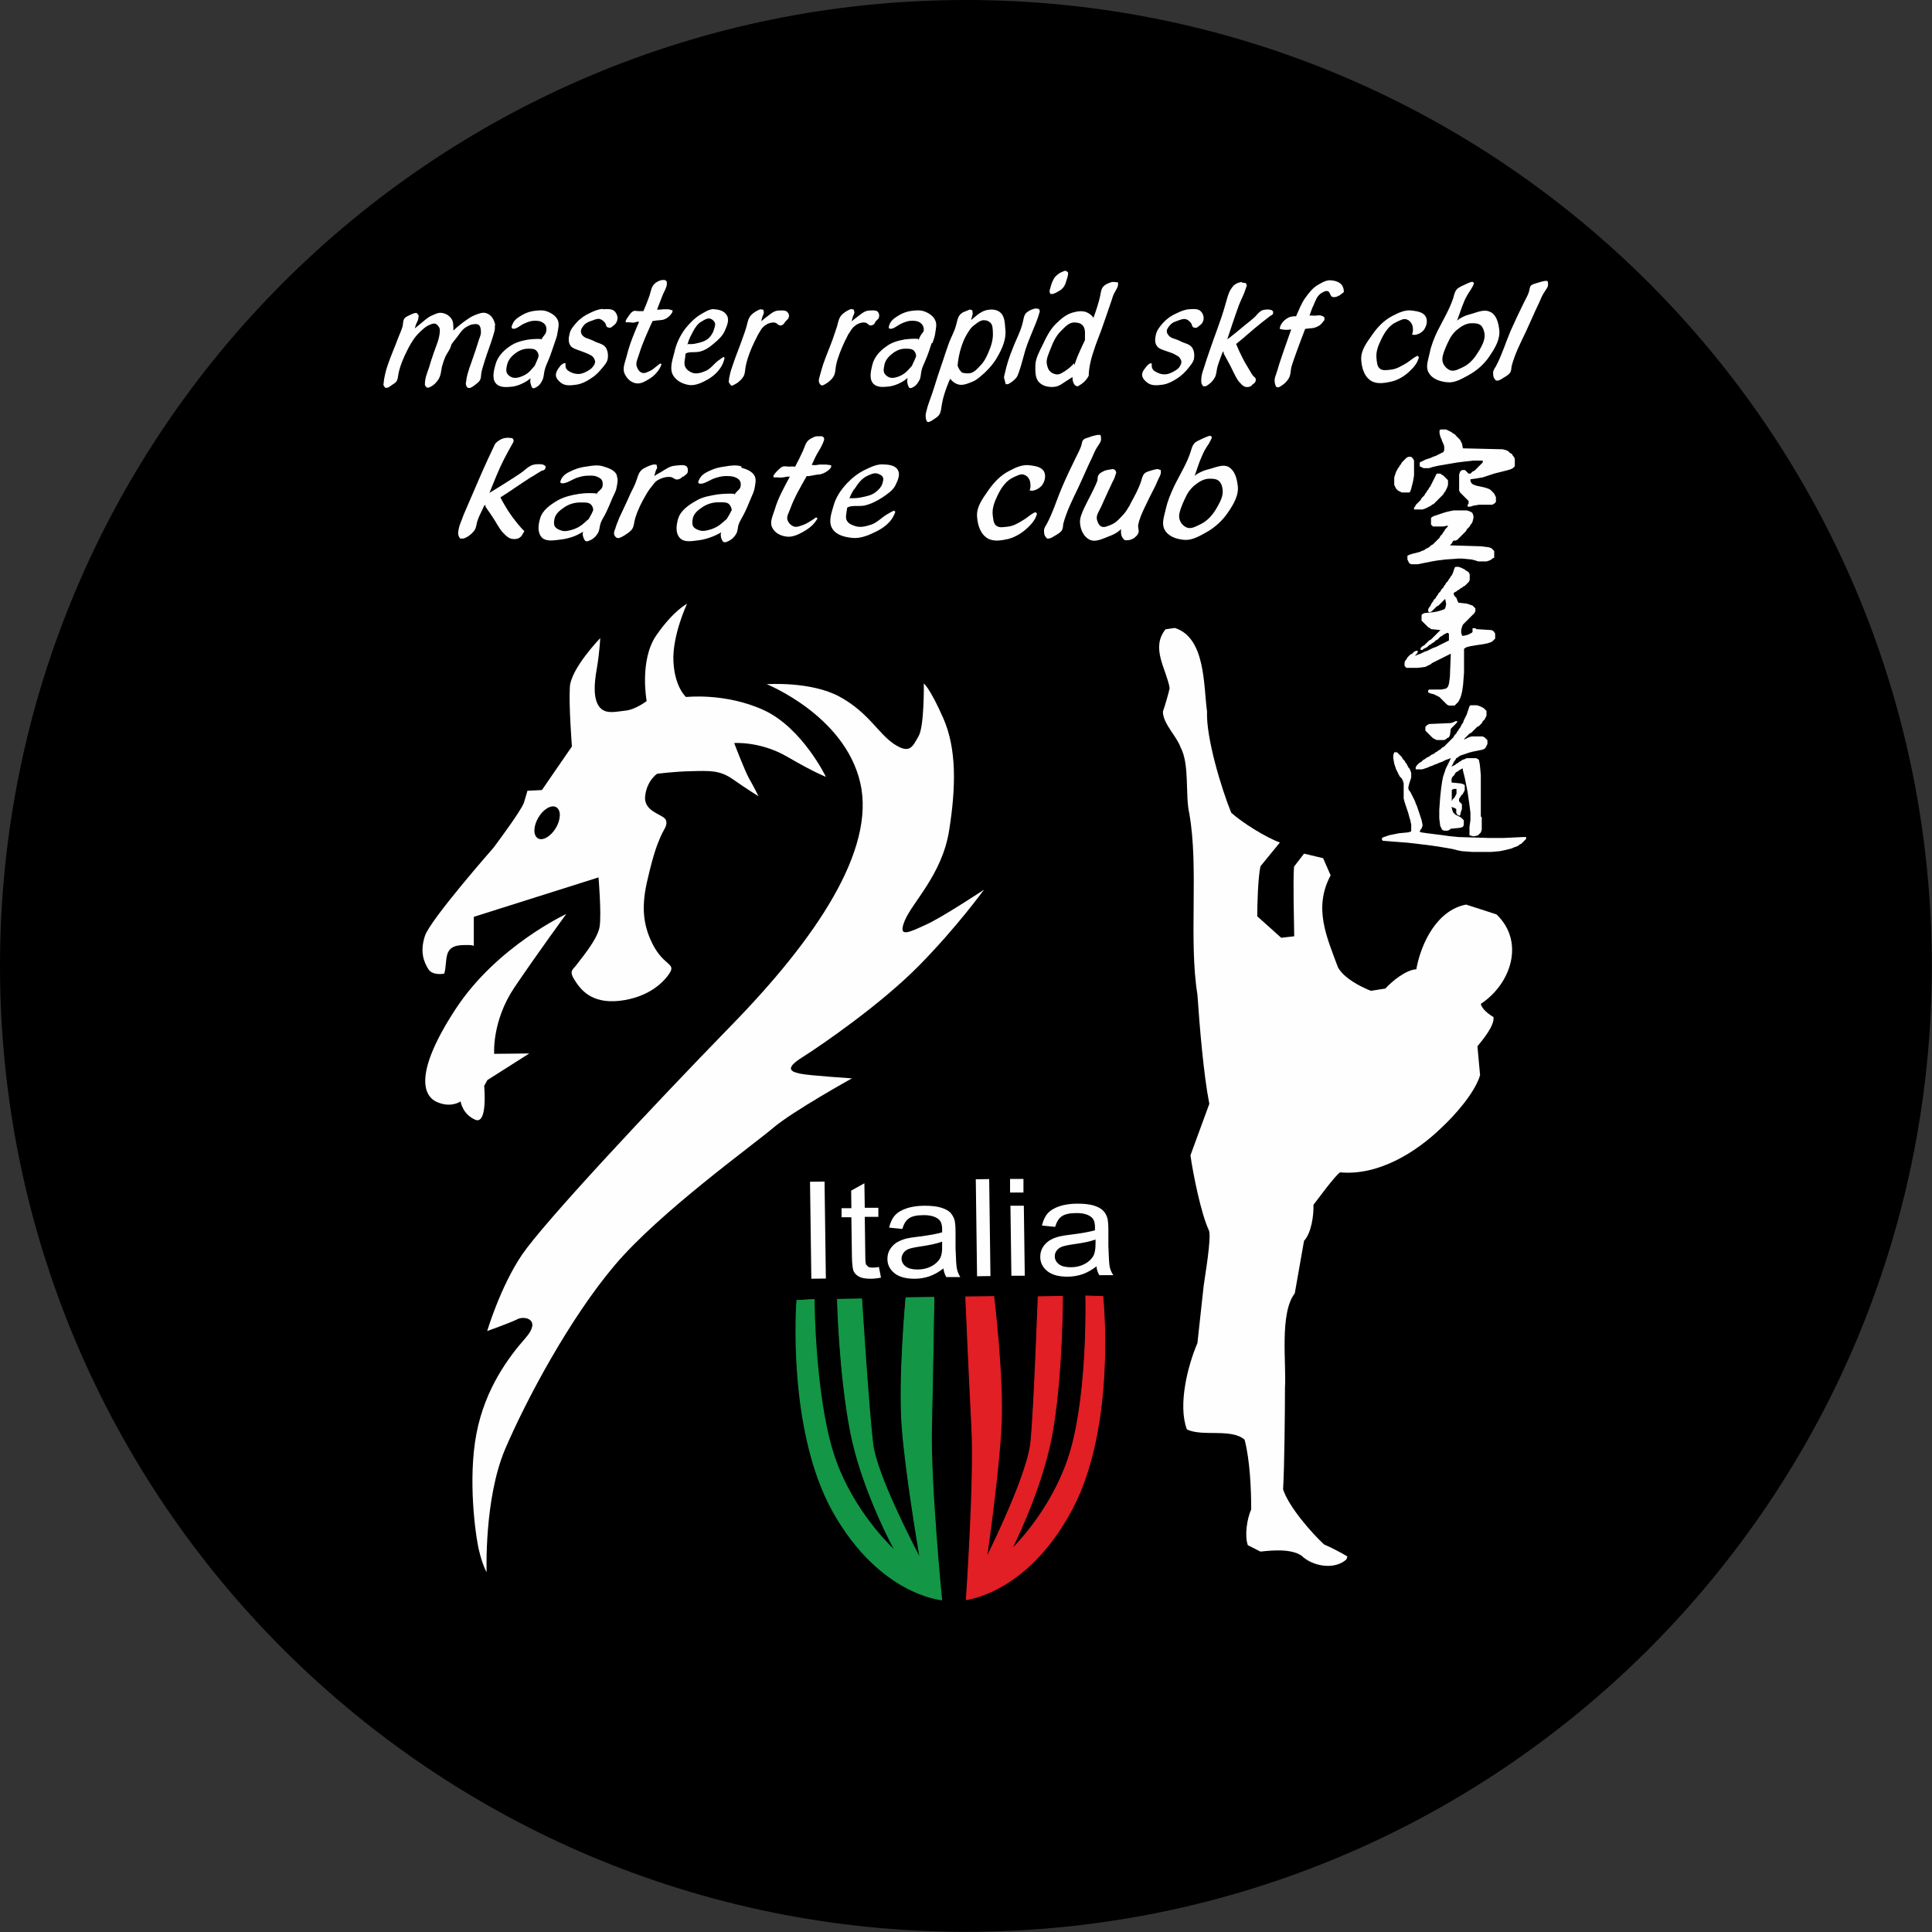
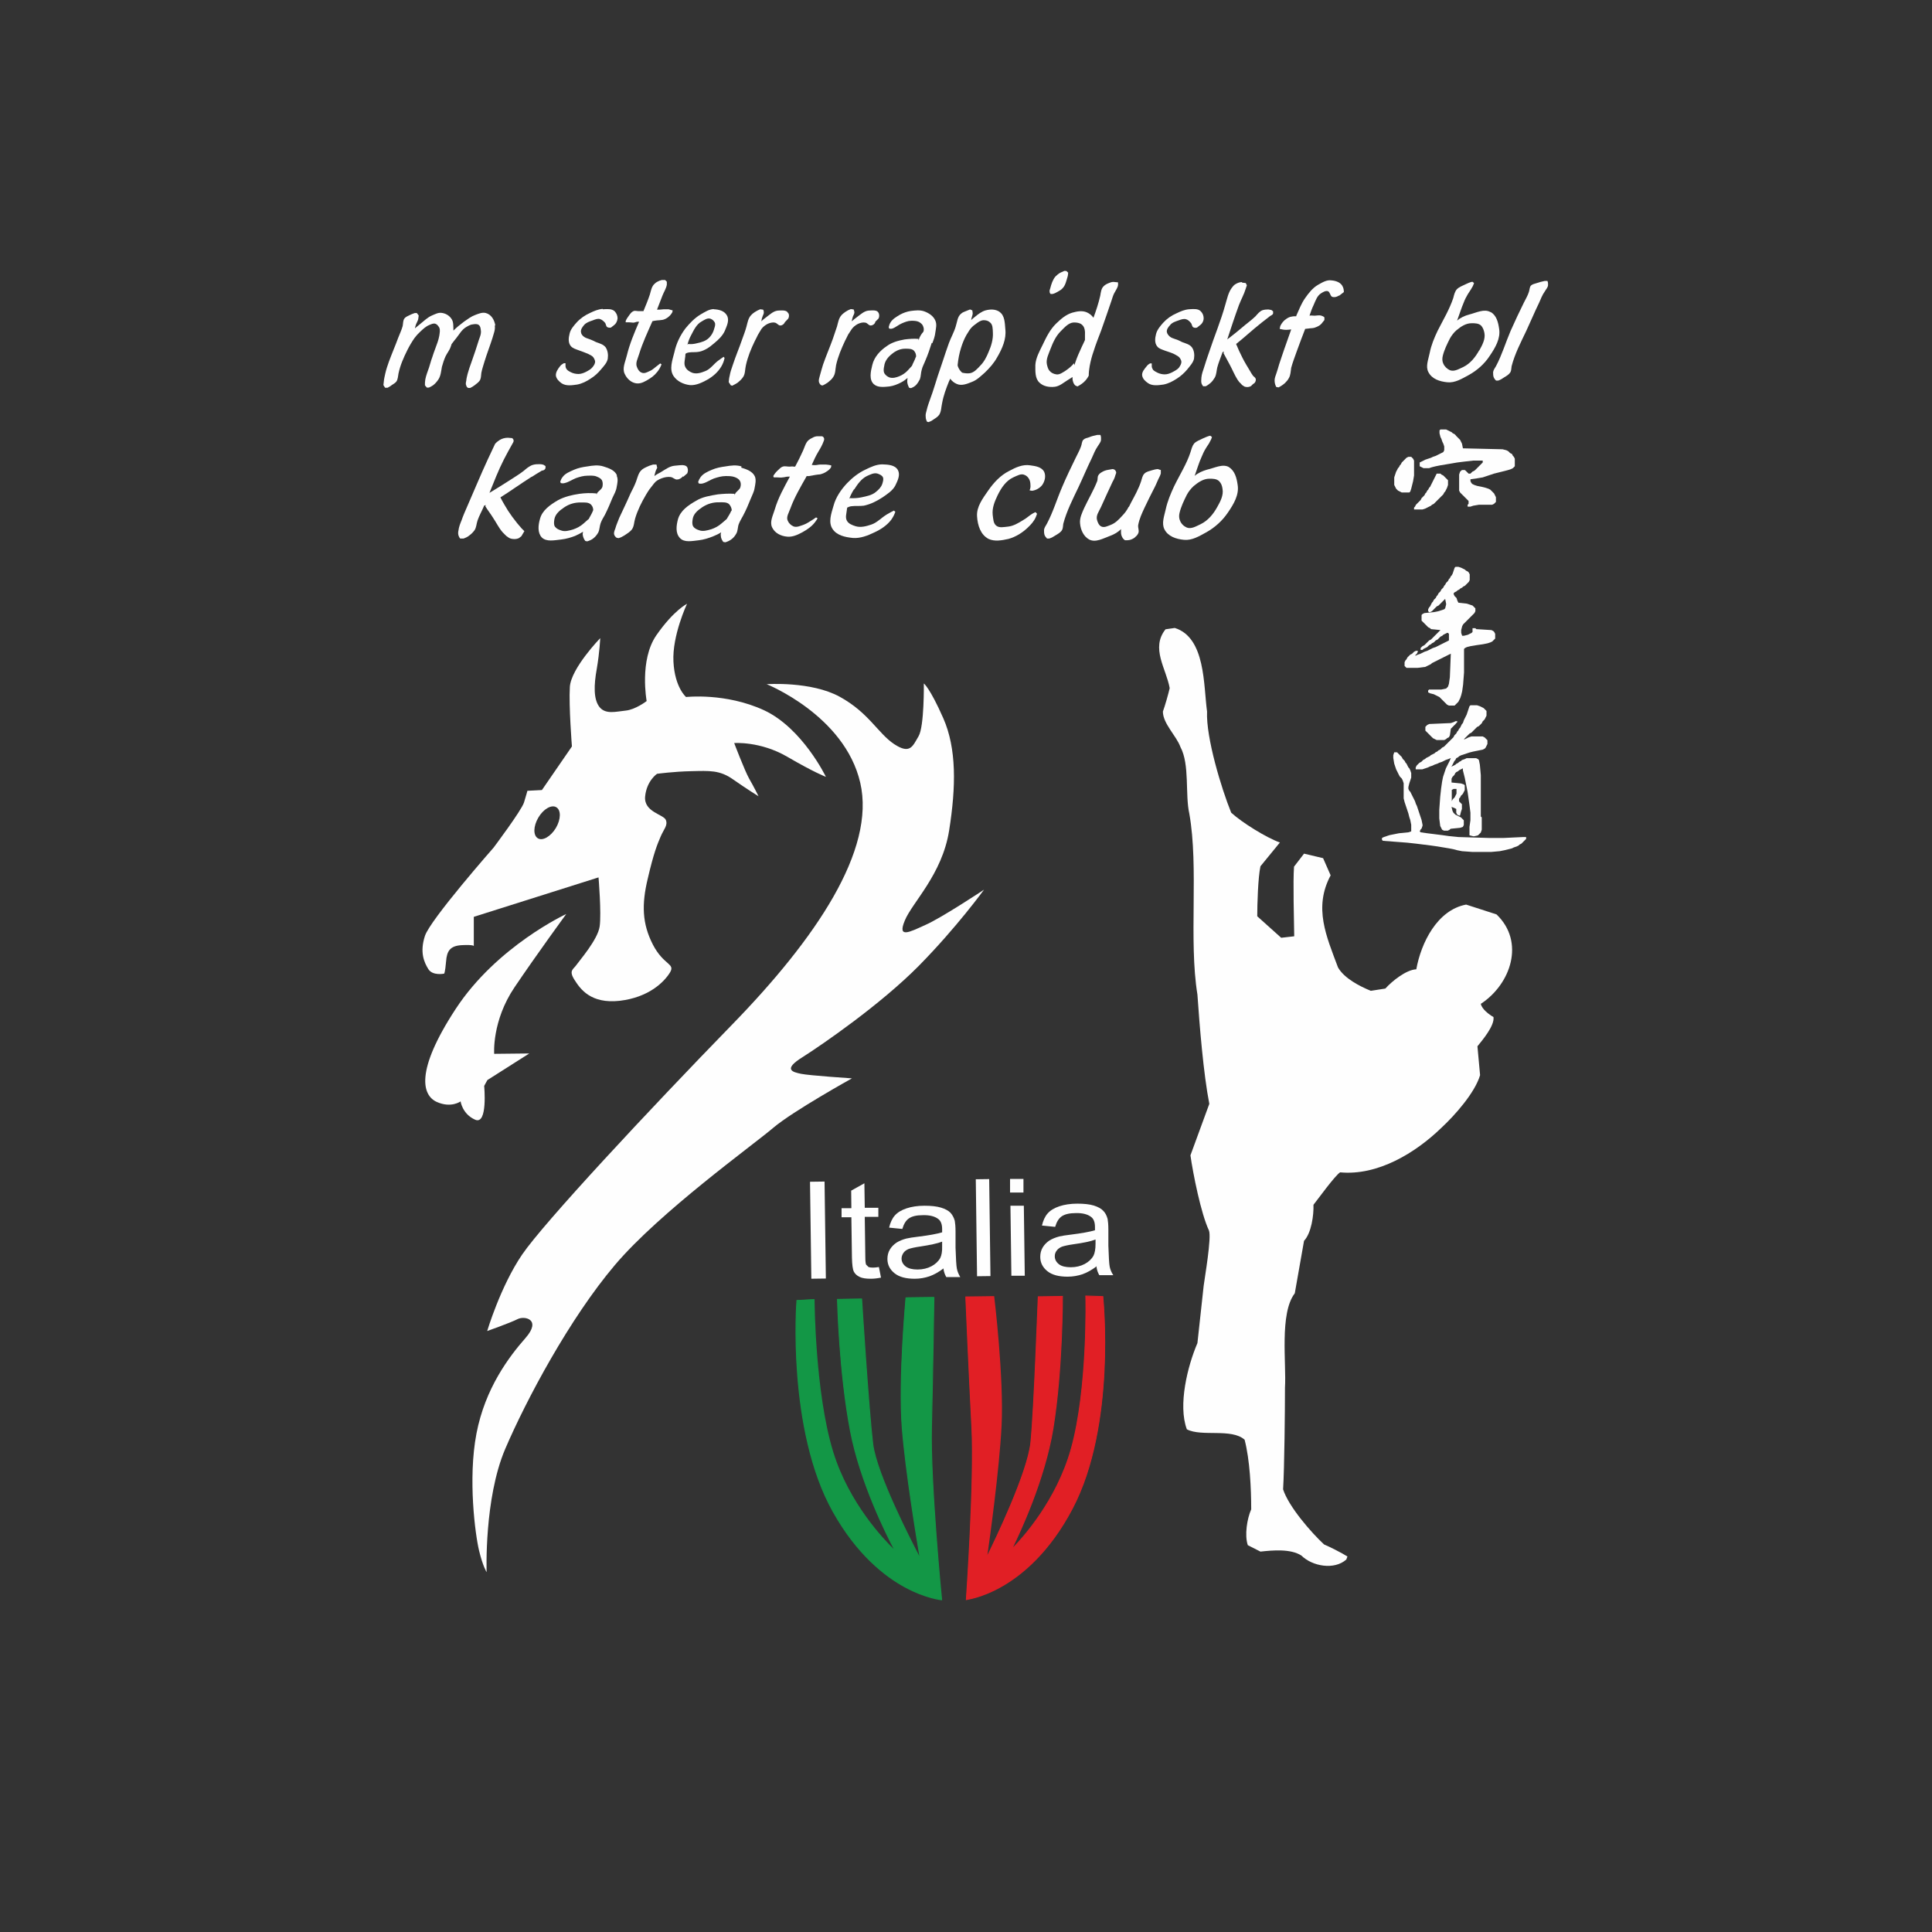
<svg xmlns="http://www.w3.org/2000/svg" id="Livello_1" data-name="Livello 1" viewBox="0 0 102.39 102.39">
  <rect x="0" y="0" width="102.39" height="102.39" fill="#333333" stroke="none" />
  <defs>
    <style> .cls-1, .cls-2, .cls-3, .cls-4 { fill-rule: evenodd; } .cls-1, .cls-5 { fill: #fefefe; } .cls-6, .cls-4 { fill: #e11f25; } .cls-7, .cls-3 { fill: #139746; } </style>
  </defs>
-   <path class="cls-2" d="M51.19,0c28.27,0,51.19,22.92,51.19,51.19s-22.92,51.19-51.19,51.19S0,79.47,0,51.19,22.92,0,51.19,0" />
  <path class="cls-1" d="M67.9,49.7l-1.27-1.14c0-.62.04-2.05.17-2.65l1.03-1.26c-.73-.26-2.01-1.06-2.58-1.58-.52-1.28-1.34-3.98-1.28-5.36-.19-1.37-.07-3.92-1.71-4.43l-.49.07c-.8,1,.04,2.09.22,3.12-.07.31-.25.94-.36,1.24,0,.64.72,1.29.93,1.88.5.93.24,2.51.47,3.53.51,2.86-.04,6.69.43,9.59.11,1.62.32,4.21.63,5.79,0,0-1,2.73-1,2.73.14.99.56,3.09.98,3.98.15.36-.23,2.53-.28,2.94l-.33,3.03c-.52,1.21-1.04,3.29-.56,4.57.79.41,2.36-.07,3.06.55.28,1.07.35,2.59.35,3.69-.22.5-.36,1.37-.18,1.9l.67.34c.64-.07,1.6-.16,2.17.21.58.57,1.74.78,2.38.21l.06-.16c-.28-.18-.93-.51-1.24-.64-.68-.63-1.88-2.01-2.17-2.92.07-1.14.1-4.21.1-5.39.08-1.26-.3-3.94.52-5l.49-2.78c.39-.41.52-1.37.5-1.91.24-.3,1.11-1.51,1.41-1.72,2,.19,4-1.03,5.38-2.37.69-.64,1.77-1.85,2.04-2.78l-.14-1.53c.26-.32.92-1.1.85-1.55-.23-.13-.62-.42-.67-.7,1.6-1.05,2.35-3.29.83-4.74l-1.61-.52c-1.54.29-2.39,2.04-2.64,3.43-.54.02-1.3.64-1.64,1.02l-.77.12c-.59-.24-1.41-.66-1.74-1.24-.61-1.64-1.31-3.16-.39-4.88l-.4-.91-1.01-.24-.53.69c-.06.78,0,2.88.01,3.69l-.7.08Z" />
  <path class="cls-1" d="M40.61,36.25s4.15,1.65,4.98,5.23c.83,3.58-2.37,8.28-6.78,12.81-4.41,4.53-9.99,10.51-11.14,12.2-1.15,1.69-1.85,4.05-1.85,4.05,0,0,1.24-.44,1.61-.63.37-.19,1.29.01.42,1-.87.99-2.14,2.66-2.6,5.07-.46,2.41-.06,5.37.14,6.2.2.83.4,1.14.4,1.14,0,0-.14-3.88.98-6.52,1.13-2.64,3.43-6.94,5.82-9.76,2.39-2.82,7.34-6.37,8.39-7.27,1.05-.89,4.17-2.62,4.17-2.62,0,0-2.26-.15-2.69-.24-.44-.09-1-.22.08-.89,1.07-.68,4.13-2.79,6.15-4.83,2.02-2.05,3.46-4.04,3.46-4.04,0,0-2.26,1.5-3.11,1.87-.84.38-1.49.73-1.09-.23.39-.96,1.98-2.44,2.35-4.77.37-2.33.4-4.35-.31-5.96-.71-1.61-1.03-1.84-1.03-1.84,0,0,.03,2.28-.28,2.8-.31.52-.44.98-1.3.41-.86-.58-1.34-1.66-2.87-2.5-1.52-.84-3.89-.67-3.89-.67" />
  <path class="cls-1" d="M29.48,42.78c.26.15.25.64-.02,1.1-.27.45-.7.7-.95.55-.26-.15-.25-.64.02-1.1.27-.46.7-.7.95-.55M34.27,37.15s-.4-2.17.52-3.49c.92-1.32,1.62-1.66,1.62-1.66,0,0-.79,1.68-.72,3.06.07,1.38.67,1.88.67,1.88,0,0,2.09-.24,4.13.7,2.04.95,3.28,3.53,3.28,3.53,0,0-.6-.22-2.04-1.06-1.44-.84-2.82-.73-2.82-.73,0,0,.55,1.45.79,1.88.25.43.5.94.5.94,0,0-.6-.37-1.33-.88-.72-.52-1.28-.47-2.23-.45-.95.02-1.82.14-1.82.14,0,0-.55.37-.63,1.2-.08.83.99.95,1.1,1.25.11.29-.11.48-.28.88-.17.4-.36.84-.68,2.22-.33,1.37-.3,2.39.27,3.5.58,1.12,1.21.99.9,1.49-.31.5-1.12,1.31-2.66,1.49-1.54.17-2.09-.63-2.4-1.12-.31-.49-.05-.55.1-.77.15-.22,1.14-1.35,1.24-2.05.1-.7-.06-2.6-.06-2.6l-6.61,2.09v1.55s.01-.08-.62-.05c-.63.03-.81.3-.85.87-.05.58-.1.64-.1.64,0,0-.61.13-.84-.24-.23-.37-.46-.9-.18-1.76.28-.86,3.64-4.68,3.64-4.68,0,0,1.48-1.97,1.61-2.39.13-.42.18-.62.18-.62l.77-.04,1.59-2.31s-.17-2.16-.11-3.15c.06-.99,1.61-2.59,1.61-2.59,0,0-.03.73-.18,1.61-.16.88-.18,1.63.14,2.04.33.41.88.24,1.39.19.51-.05,1.09-.49,1.09-.49Z" />
  <path class="cls-1" d="M30.01,48.44s-3.68,1.7-5.86,5.03c-2.18,3.33-1.76,4.59-1,4.93.76.34,1.26-.03,1.26-.03,0,0,.09.67.77.97.68.3.48-1.79.48-1.79l.17-.31,2.22-1.41-1.86.02s-.13-1.74,1.08-3.53c1.21-1.79,2.74-3.88,2.74-3.88" />
  <path class="cls-3" d="M42.24,68.92s-.55,6.78,1.92,11.19c2.47,4.41,5.74,4.66,5.74,4.66,0,0-.61-6.24-.54-9.14.07-2.9.13-6.89.13-6.89l-1.48.02s-.4,4.24-.2,6.87c.21,2.63.96,6.97.96,6.97,0,0-2.29-4.25-2.52-6.08-.23-1.83-.59-7.69-.59-7.69l-1.28.02s.08,3.83.69,6.98c.61,3.15,2.38,6.37,2.38,6.37,0,0-2.34-2.08-3.33-5.26-.98-3.19-.99-8.08-.99-8.08l-.9.05Z" />
  <path class="cls-7" d="M49.93,84.81h-.03s-.84-.08-1.96-.69c-1.03-.56-2.53-1.71-3.81-4-2.44-4.36-1.93-11.14-1.92-11.2v-.02s.96-.05.96-.05v.03s.02,4.93.99,8.07c.84,2.73,2.71,4.66,3.2,5.14-.35-.66-1.78-3.48-2.31-6.23-.6-3.12-.69-6.95-.69-6.99v-.03l1.33-.02v.03c0,.06.37,5.88.59,7.69.21,1.61,2.04,5.15,2.44,5.92-.14-.82-.75-4.49-.93-6.8-.2-2.6.2-6.83.2-6.88v-.02s1.53-.02,1.53-.02v.03s-.06,4.02-.13,6.89c-.07,2.86.53,9.07.54,9.13v.03ZM42.26,68.95c-.03.44-.44,6.93,1.92,11.15,2.3,4.11,5.35,4.6,5.69,4.65-.05-.5-.6-6.35-.53-9.11.07-2.74.13-6.5.13-6.86l-1.43.02c-.03.35-.39,4.34-.2,6.84.2,2.6.95,6.92.96,6.96l.03.16-.08-.15s-2.29-4.27-2.52-6.08c-.22-1.74-.57-7.24-.59-7.66l-1.23.02c0,.35.12,3.97.69,6.95.6,3.11,2.36,6.33,2.38,6.36l.07.14-.12-.1s-2.36-2.12-3.33-5.27c-.93-3.03-.99-7.65-.99-8.06l-.85.05Z" />
  <path class="cls-4" d="M58.45,68.71s.73,6.76-1.62,11.24c-2.35,4.47-5.62,4.82-5.62,4.82,0,0,.44-6.25.29-9.15-.15-2.9-.32-6.88-.32-6.88l1.48-.02s.52,4.23.38,6.86c-.13,2.64-.77,6.99-.77,6.99,0,0,2.17-4.31,2.36-6.14.18-1.83.39-7.7.39-7.7l1.28-.02s.02,3.83-.5,7c-.52,3.17-2.21,6.43-2.21,6.43,0,0,2.28-2.14,3.18-5.35.9-3.21.77-8.1.77-8.1l.9.03Z" />
  <path class="cls-6" d="M51.19,84.79v-.03c0-.06.44-6.28.29-9.14-.15-2.86-.32-6.84-.32-6.88v-.03s1.53-.02,1.53-.02v.02s.52,4.26.39,6.87c-.12,2.32-.63,6-.75,6.83.38-.78,2.12-4.37,2.28-5.98.18-1.81.38-7.64.39-7.7v-.03s1.33-.02,1.33-.02v.03s.01,3.87-.5,7c-.45,2.76-1.81,5.61-2.14,6.29.48-.49,2.29-2.47,3.06-5.22.89-3.17.78-8.05.77-8.09v-.03s.95.03.95.03v.02c0,.07.71,6.82-1.62,11.25-1.22,2.32-2.68,3.51-3.7,4.1-1.1.64-1.93.73-1.94.74h-.03ZM51.22,68.76c.02.36.17,4.12.32,6.85.14,2.75-.25,8.62-.29,9.12.34-.05,3.37-.63,5.56-4.8,2.25-4.28,1.66-10.75,1.62-11.2l-.85-.02c0,.41.08,5.03-.78,8.08-.89,3.18-3.17,5.34-3.19,5.36l-.11.11.07-.14s1.69-3.29,2.21-6.42c.49-2.99.5-6.62.5-6.97l-1.23.02c-.02.43-.21,5.93-.39,7.68-.18,1.82-2.34,6.11-2.36,6.15l-.08.15.02-.16s.64-4.38.77-6.99c.13-2.5-.34-6.49-.38-6.83l-1.42.02Z" />
  <rect class="cls-5" x="42.97" y="62.62" width=".77" height="5.14" transform="translate(-.89 .6) rotate(-.78)" />
  <path class="cls-5" d="M46.58,67.15l.11.56c-.2.04-.38.06-.54.06-.26,0-.46-.03-.6-.1-.14-.07-.24-.16-.3-.28-.06-.12-.09-.36-.1-.74l-.03-2.14h-.52s0-.48,0-.48h.52s-.01-.93-.01-.93l.7-.39.02,1.3h.72s0,.48,0,.48h-.72s.03,2.18.03,2.18c0,.18.02.3.04.35l.12.12c.06.03.14.04.24.04.08,0,.18-.01.31-.03" />
  <path class="cls-5" d="M49.94,65.8c-.26.1-.64.18-1.16.26-.29.04-.5.09-.62.13-.12.05-.22.12-.28.21-.06.09-.1.19-.1.3,0,.17.08.31.22.42.15.11.36.16.63.16.27,0,.52-.06.73-.17.21-.11.37-.26.47-.44.07-.14.11-.35.1-.63v-.23ZM50.02,67.21c-.26.2-.51.34-.76.43-.24.08-.5.13-.78.13-.46,0-.82-.09-1.07-.29-.25-.2-.38-.45-.38-.76,0-.18.04-.35.13-.5.09-.15.21-.27.36-.37.15-.09.32-.16.51-.21.14-.03.35-.07.63-.1.58-.07,1-.15,1.27-.23,0-.09,0-.14,0-.17,0-.26-.07-.44-.21-.54-.18-.14-.46-.21-.81-.2-.34,0-.58.06-.74.17-.16.11-.27.29-.35.56l-.7-.07c.06-.26.16-.48.3-.64.14-.16.35-.29.62-.38.27-.09.59-.14.95-.14.36,0,.65.03.88.1.23.07.39.16.5.27.1.11.18.25.23.43.02.11.04.3.04.58v.84c.02.59.04.96.07,1.11.03.15.09.3.18.45h-.74c-.07-.12-.13-.27-.15-.45Z" />
  <rect class="cls-5" x="51.74" y="62.5" width=".71" height="5.14" transform="translate(-.84 .68) rotate(-.75)" />
  <path class="cls-5" d="M53.55,63.9h.71s.05,3.71.05,3.71h-.71s-.05-3.71-.05-3.71ZM53.53,62.48h.71s0,.72,0,.72h-.71s0-.72,0-.72Z" />
  <path class="cls-5" d="M58.06,65.69c-.26.1-.65.18-1.16.25-.29.04-.5.09-.62.13-.12.05-.22.12-.28.21-.07.09-.1.19-.1.3,0,.17.08.31.22.42.14.11.36.16.63.16.27,0,.52-.06.73-.17.21-.11.37-.26.47-.44.07-.14.11-.35.11-.63v-.23ZM58.13,67.1c-.26.2-.51.34-.76.43-.24.08-.51.13-.79.13-.46,0-.82-.09-1.07-.29-.25-.2-.38-.45-.38-.76,0-.18.04-.35.13-.5.09-.15.21-.27.36-.37.15-.09.32-.16.51-.21.14-.03.35-.07.63-.1.57-.07,1-.15,1.27-.23,0-.09,0-.14,0-.17,0-.26-.07-.44-.21-.54-.18-.14-.46-.21-.81-.2-.33,0-.58.06-.74.17-.16.11-.27.29-.35.56l-.7-.07c.06-.26.16-.48.3-.64.14-.16.35-.29.62-.38.27-.09.59-.14.95-.14.36,0,.65.03.88.1.22.07.39.16.5.28.11.11.18.25.23.43.02.11.04.3.04.58v.84c.02.59.04.96.07,1.11.03.15.09.3.19.45h-.74c-.07-.12-.13-.27-.15-.45Z" />
  <path class="cls-1" d="M26.25,17.25c-.05-.3-.21-.58-.5-.66-.19-.05-.37.03-.56.1-.22.08-.4.22-.59.35-.2.15-.4.31-.57.48-.01-.24.02-.48-.13-.66-.12-.16-.31-.26-.51-.28-.17-.02-.33.07-.5.14-.23.1-.41.28-.61.44-.1.08-.19.16-.29.24,0-.04.02-.08.03-.12.03-.15.14-.27.15-.41l.02-.15-.1-.13h-.11c-.1.03-.21.08-.31.13-.09.04-.17.08-.23.15-.09.11-.07.27-.1.41-.06.22-.16.42-.24.63-.08.21-.16.43-.25.64-.16.41-.33.81-.43,1.24-.03.15-.07.29-.08.44,0,.06-.02.12-.02.18l.09.14h.13c.07-.04.15-.08.22-.14.08-.05.18-.11.24-.18.09-.12.09-.29.12-.44.09-.43.27-.84.47-1.24.11-.22.24-.44.38-.64.09-.12.19-.23.3-.33.15-.14.29-.28.49-.36.1-.04.21-.1.32-.06.09.03.15.12.2.2.06.13.02.29,0,.44-.04.23-.13.45-.21.67-.06.15-.11.31-.16.46-.07.18-.11.36-.17.54-.07.21-.16.42-.2.64-.02.11-.02.2-.02.31l.1.12h.11c.07-.03.15-.07.22-.12.11-.08.21-.2.29-.32.12-.19.14-.44.18-.66.05-.18.11-.37.19-.55.08-.17.21-.32.27-.5.02-.05.04-.1.05-.15.08-.11.17-.22.25-.32.16-.2.29-.44.5-.57.12-.07.24-.15.38-.16.11-.02.23-.03.31.03.1.07.11.23.12.37,0,.14-.06.28-.11.42-.12.39-.25.78-.39,1.17-.08.21-.15.43-.21.64-.03.12-.06.24-.07.36-.02.09-.04.18,0,.25.01.06.05.1.1.13h.11c.08-.04.15-.08.23-.14.11-.09.24-.17.3-.3.05-.11.04-.24.06-.36.04-.21.11-.4.17-.61.13-.42.29-.83.42-1.24.06-.22.16-.44.12-.66" />
-   <path class="cls-1" d="M29.57,16.99c-.09-.24-.34-.4-.59-.49-.22-.08-.47-.05-.7-.02-.2.03-.4.1-.58.2-.19.11-.38.22-.49.4-.04.08-.08.16-.1.25l.03.08c.06.02.12.02.17,0,.18-.06.31-.2.49-.27.16-.07.33-.14.51-.14.13,0,.28,0,.39.06.1.05.18.11.22.2.05.11.05.22.02.33-.03.16-.19.24-.23.39,0,.01,0,.02-.01.04v-.05c-.25-.02-.49,0-.73.03-.33.06-.67.15-.95.35-.36.24-.67.58-.77,1-.1.36-.19.78.08,1.02.21.18.54.15.83.12.22-.03.42-.11.61-.21.12-.06.24-.14.35-.23-.01.06-.02.11-.02.17.02.12.05.24.11.34l.08.02c.11-.04.2-.09.29-.18.08-.09.14-.19.18-.29.07-.16.06-.34.11-.51.04-.17.11-.32.18-.48.13-.3.23-.62.34-.94.06-.18.14-.37.16-.57.04-.21.09-.43.02-.63M28.53,18.93c-.05.15-.13.3-.19.45l-.22.25c-.12.14-.28.24-.45.31-.17.07-.36.12-.53.06-.11-.04-.2-.11-.26-.2-.07-.11-.05-.27-.02-.4.04-.27.21-.49.42-.65.21-.17.47-.28.74-.27.15,0,.32,0,.41.11.08.08.12.18.11.29,0,.02-.01.04-.02.06Z" />
  <path class="cls-1" d="M31.94,16.37c-.24.02-.45.11-.66.21-.27.12-.52.29-.72.51-.15.17-.32.36-.37.58-.06.23-.09.49.06.67.1.12.25.16.41.22.16.06.34.12.5.19.1.06.21.09.28.18.05.07.09.15.1.23,0,.11-.06.2-.13.29-.09.12-.23.19-.36.26-.12.06-.26.11-.39.11-.14,0-.28-.03-.4-.09-.08-.04-.16-.08-.22-.15-.04-.05-.07-.12-.07-.19v-.14h-.09c-.07.04-.15.09-.2.16-.11.14-.23.31-.22.49.02.17.16.31.3.41.24.16.54.11.83.07.26-.05.5-.17.72-.32.21-.13.38-.29.54-.48.15-.18.32-.35.36-.57.03-.21,0-.43-.11-.6-.12-.16-.32-.21-.51-.28-.12-.06-.24-.12-.36-.16-.11-.04-.2-.06-.29-.13-.08-.06-.14-.14-.15-.24-.02-.14.07-.26.16-.37.12-.14.29-.19.46-.25.13-.05.27-.11.39-.07.1.03.19.11.26.19.06.07.05.2.13.24.06.03.12.03.19.02l.15-.12c.12-.08.19-.23.2-.37,0-.14-.06-.27-.15-.37-.16-.15-.4-.12-.63-.11" />
  <path class="cls-1" d="M35.65,16.45c-.07-.02-.14-.04-.22-.06-.08,0-.16,0-.25,0-.07,0-.15.02-.22.02-.05,0-.09,0-.14,0,.1-.25.19-.5.29-.75.08-.2.19-.36.23-.57v-.16l-.09-.09h-.18c-.08.02-.16.05-.23.09-.06.03-.1.06-.16.12-.15.14-.18.36-.24.56-.1.3-.22.59-.34.88h-.06c-.07,0-.12,0-.19,0-.1,0-.2-.04-.28,0-.1.04-.16.13-.22.21-.07.1-.15.2-.19.31v.07h.17c.08,0,.16.02.23.02.09,0,.17-.06.26-.05.02,0,.04,0,.05,0-.25.58-.5,1.17-.65,1.79-.08.34-.26.68-.11.98.12.26.35.47.64.5.23.02.45-.11.66-.24.22-.13.41-.32.54-.54.04-.07.08-.15.11-.23l-.07-.05s-.09.07-.14.11c-.14.1-.26.23-.41.29-.15.07-.29.15-.43.09-.13-.05-.2-.16-.25-.29-.1-.22.04-.45.11-.69.18-.59.44-1.14.69-1.71l.02-.04.1-.02c.09-.02.18-.02.28-.03.06-.01.14-.01.2-.03.1-.03.19-.08.27-.15.08-.06.15-.15.2-.24l.02-.1Z" />
  <path class="cls-1" d="M37.84,16.38c-.26,0-.49.16-.72.29-.31.19-.56.45-.79.73-.28.37-.49.8-.59,1.27-.11.43-.28.89-.05,1.25.19.29.53.45.88.49.32.02.63-.13.92-.29.3-.17.56-.4.74-.7.08-.14.14-.29.17-.45l-.05-.06c-.11.07-.21.15-.31.22-.23.18-.4.44-.67.54-.22.09-.45.16-.67.09-.16-.06-.31-.16-.38-.31-.09-.17-.02-.38,0-.58,0-.04,0-.08.01-.12.05-.04.1-.06.17-.07.18-.03.37,0,.56-.04.29-.06.55-.24.79-.45.23-.19.44-.39.56-.65.12-.29.26-.58.11-.83-.13-.23-.41-.31-.69-.32M37.84,17.46c-.05.17-.14.32-.26.44-.17.17-.4.24-.64.29-.15.04-.31.06-.47.04l-.04.04c.05-.18.11-.35.2-.51.15-.29.29-.58.55-.72.15-.09.31-.2.47-.15.11.04.18.11.23.2.05.11,0,.24-.04.36Z" />
  <path class="cls-1" d="M41.77,16.6c-.07-.18-.33-.15-.54-.14-.24.02-.43.21-.62.35-.09.07-.19.14-.26.22.01-.07.02-.15.05-.22.02-.08.07-.15.08-.23,0-.06,0-.12-.04-.17l-.15-.02c-.1.04-.2.09-.29.15-.08.05-.15.11-.21.18-.14.16-.17.37-.23.59-.06.23-.15.45-.23.68-.15.44-.34.88-.49,1.34-.07.2-.14.4-.17.59-.03.1-.04.22-.05.33l.11.17.08.02c.09-.04.18-.1.27-.15.11-.09.23-.19.31-.32.11-.17.09-.4.14-.61.1-.45.27-.87.47-1.28.06-.12.12-.23.17-.34l.18-.3c.08-.11.19-.2.32-.27.13-.06.27-.1.4-.07.11.02.18.15.28.15.11,0,.2-.07.25-.18l.17-.18c.05-.08.06-.19.02-.28" />
  <path class="cls-1" d="M46.38,17.06l.18-.18c.04-.08.05-.19.01-.28-.07-.19-.32-.15-.54-.14-.23.02-.43.21-.62.35-.09.07-.19.14-.27.22.01-.07.03-.15.05-.22.02-.08.08-.15.09-.24,0-.06-.02-.12-.04-.17l-.15-.02c-.11.04-.2.09-.29.15-.07.05-.15.11-.21.18-.14.16-.17.37-.23.59-.07.23-.16.45-.23.68-.16.44-.35.88-.51,1.34-.06.2-.12.4-.17.59-.03.11-.07.23-.05.33.02.07.06.13.11.17l.08.02c.1-.04.19-.1.27-.15.11-.09.24-.19.31-.32.11-.17.1-.4.14-.61.1-.45.28-.87.47-1.28.06-.12.12-.23.17-.34l.19-.29c.08-.11.19-.2.32-.27.13-.06.27-.1.41-.07.1.02.17.15.27.15.11,0,.21-.07.25-.18" />
  <path class="cls-1" d="M49.41,18.19c.07-.18.14-.37.16-.57.03-.21.09-.43,0-.63-.1-.24-.34-.4-.59-.49-.23-.08-.47-.05-.71-.02-.2.03-.4.1-.58.2-.18.11-.38.22-.49.4-.05.08-.08.16-.1.25l.02.08c.06.02.12.02.18,0,.17-.06.32-.2.49-.27.16-.07.33-.14.51-.14.13,0,.27,0,.4.06.08.05.17.11.21.2.05.11.07.23.02.33-.1.11-.18.24-.23.39,0,.02-.01.04-.02.06v-.08c-.25-.02-.5,0-.74.03-.33.06-.67.15-.94.35-.36.24-.67.58-.77,1-.09.36-.18.78.08,1.02.21.19.53.15.83.12.21-.03.42-.11.61-.21.12-.06.24-.15.35-.24-.01.06-.02.12-.02.18,0,.12.05.24.1.34l.1.02c.1-.04.2-.09.28-.18.08-.09.14-.19.19-.29.06-.16.05-.35.1-.51.04-.17.13-.32.19-.48.13-.3.24-.62.34-.94M48.53,18.93c-.05.16-.14.3-.2.46l-.22.24c-.13.14-.28.24-.45.31-.17.07-.36.12-.53.06-.1-.04-.19-.11-.25-.2-.07-.11-.05-.27-.02-.4.03-.27.21-.49.42-.65.2-.17.46-.28.73-.27.15,0,.33,0,.43.11.07.08.11.18.11.29,0,.02-.01.04-.02.06Z" />
  <path class="cls-1" d="M52.98,16.53c-.22-.15-.49-.15-.75-.08-.21.06-.39.2-.56.34-.07.06-.14.11-.2.17,0-.05.02-.09.03-.14.02-.07.05-.15.05-.22l-.02-.15-.12-.05-.2.08c-.09.04-.2.07-.27.14-.2.15-.21.44-.29.68-.09.31-.25.58-.36.88-.11.31-.22.63-.32.94-.09.27-.18.53-.27.8-.13.4-.24.79-.39,1.19-.07.2-.15.41-.2.63-.03.11-.07.23-.05.36,0,.09.03.17.07.25l.08.02c.08-.03.16-.06.22-.11.12-.08.25-.15.34-.27.12-.18.11-.42.16-.63.07-.39.21-.77.36-1.14.02-.05.05-.1.07-.15.09.13.21.22.35.28.25.11.53,0,.8-.11.27-.1.47-.31.68-.49.26-.25.49-.51.66-.82.27-.46.49-.97.43-1.48-.03-.35-.03-.73-.31-.92M52.39,18.66c-.11.27-.24.52-.44.72-.16.17-.32.36-.55.4-.14.02-.28,0-.41-.03-.07-.06-.14-.15-.18-.23-.03-.05-.05-.11-.06-.16.03-.32.09-.64.19-.95.07-.22.16-.45.28-.66l.15-.24c.09-.14.2-.24.33-.33.13-.1.26-.2.42-.21.12,0,.24.02.34.11.16.12.15.35.16.55.02.36-.09.71-.23,1.03Z" />
  <path class="cls-1" d="M56.42,14.35l-.22.1c-.1.05-.19.13-.27.21-.14.17-.21.39-.27.62-.02.06-.05.13-.03.19,0,.05.02.08.05.11h.1c.09-.02.18-.06.26-.11.11-.06.2-.11.27-.19.16-.16.2-.4.27-.62.02-.06.02-.14.03-.21l-.1-.09h-.09Z" />
-   <path class="cls-1" d="M54.91,16.35c-.1,0-.2.04-.29.08-.08.04-.15.08-.22.14-.15.14-.15.36-.21.57-.12.48-.37.91-.54,1.38-.16.39-.29.79-.38,1.2-.02.1-.06.19-.06.3l.09.34h.12c.17-.08.32-.2.44-.34.07-.09.1-.2.14-.3.14-.4.23-.8.35-1.2.15-.47.36-.92.54-1.38.07-.18.14-.36.19-.55.02-.04.03-.09.02-.12,0-.03-.02-.07-.05-.1l-.15-.02Z" />
  <path class="cls-1" d="M59.21,14.96l-.2-.02c-.1,0-.2.04-.29.08-.09.04-.18.09-.25.17-.11.12-.13.31-.16.48-.09.4-.22.79-.36,1.17-.09-.13-.22-.23-.36-.29-.24-.1-.51-.05-.76.02-.34.1-.6.33-.86.58-.32.31-.52.72-.71,1.12-.17.35-.37.7-.39,1.08,0,.34-.02.71.22.93.21.2.51.25.8.22.27-.03.47-.22.7-.36.09-.05.17-.11.25-.16,0,.09,0,.17.03.25.02.07.06.15.12.2l.11.05c.16-.08.32-.19.44-.33.06-.07.12-.16.16-.24,0-.17.02-.34.05-.51.05-.27.12-.54.21-.79.11-.36.26-.73.4-1.1.19-.52.36-1.05.54-1.56.05-.14.08-.28.15-.41.06-.12.15-.24.19-.37.02-.07.02-.15,0-.22M57.5,17.79v.23c-.06.12-.1.23-.16.34-.13.28-.26.57-.36.87l-.04.13-.02-.11c-.12.15-.28.28-.44.39-.16.1-.33.23-.5.2-.14-.02-.27-.08-.36-.19-.08-.09-.11-.22-.14-.35-.05-.27.09-.53.19-.8.13-.34.28-.68.54-.94.21-.21.42-.46.7-.47.16,0,.31.02.42.11.17.13.18.37.17.58Z" />
  <path class="cls-1" d="M60.96,19.25c-.07.04-.14.09-.19.16-.12.15-.26.3-.24.49.03.18.17.31.32.41.22.15.53.11.81.07.26-.05.49-.17.72-.32.2-.13.38-.29.54-.48.14-.18.31-.35.36-.57.03-.21.01-.43-.11-.6-.12-.16-.33-.21-.52-.28-.12-.06-.23-.12-.37-.16-.1-.04-.2-.06-.28-.13-.07-.06-.14-.14-.16-.24-.02-.14.07-.26.17-.37.11-.14.28-.19.45-.25.14-.05.27-.1.4-.06.11.03.18.11.25.19.07.07.05.2.14.24.06.03.12.03.19.01l.15-.12c.12-.08.2-.23.2-.37,0-.14-.05-.27-.15-.37-.15-.16-.41-.12-.63-.11-.23.02-.44.11-.65.21-.28.12-.52.29-.72.51-.15.17-.31.36-.37.58-.06.23-.09.49.06.67.09.12.25.16.4.22.17.06.35.11.51.19.1.06.2.1.27.18.05.07.1.15.1.23,0,.1-.06.2-.12.29-.09.12-.24.19-.37.26-.12.06-.25.11-.39.11-.13,0-.27-.03-.39-.09-.08-.04-.16-.08-.23-.15-.03-.05-.07-.12-.07-.19v-.15h-.09Z" />
  <path class="cls-1" d="M65.82,14.95c-.13,0-.25.05-.36.12-.08.05-.13.12-.19.2-.18.25-.24.58-.33.87-.24.87-.59,1.7-.87,2.55-.09.26-.18.52-.26.79-.06.17-.12.34-.14.53,0,.09-.02.2,0,.28.01.06.05.12.09.18h.14c.1-.05.18-.11.26-.18.09-.08.16-.18.22-.28.09-.16.09-.36.13-.53.07-.27.18-.52.27-.78v-.03s.07-.03.07-.03h.02s-.03.07-.03.07c.11.21.23.42.34.63.14.26.25.54.41.79.05.08.11.15.18.21.05.07.12.11.19.15.11.04.24.03.34-.03l.11-.11c.11-.05.16-.17.14-.27-.02-.07-.09-.11-.14-.16-.06-.08-.12-.18-.17-.27-.14-.23-.28-.46-.4-.7-.12-.23-.23-.48-.33-.72.22-.17.42-.35.62-.52.24-.21.48-.41.73-.61.15-.11.3-.24.45-.35.06-.04.15-.07.16-.14,0-.03,0-.07,0-.11l-.09-.07s-.1-.02-.16-.03c-.11,0-.21.01-.31.04-.16.06-.26.2-.38.33-.23.22-.49.4-.73.61-.22.19-.44.36-.67.54-.03.02-.06.04-.09.07.2-.61.4-1.22.62-1.82.11-.29.27-.57.36-.87l.06-.18-.06-.12-.19-.02Z" />
  <path class="cls-1" d="M70.96,15.66c-.11.08-.24.11-.36.07-.11-.05-.11-.26-.23-.3-.12-.03-.24.04-.35.11-.22.13-.3.4-.4.62-.09.19-.16.38-.22.57.08-.02.17,0,.26,0,.12,0,.24-.04.37,0,.06.02.11.04.16.09v.14l-.16.2c-.1.11-.23.16-.37.21-.11.03-.21.02-.31.04-.06,0-.13.02-.18.02-.15.4-.31.8-.45,1.2-.1.28-.21.57-.29.86-.03.19-.03.38-.12.54-.05.1-.13.19-.21.27-.1.09-.22.17-.34.23l-.12-.02c-.06-.1-.09-.23-.09-.35s.05-.25.09-.36c.06-.16.1-.33.15-.49.09-.28.19-.56.28-.83.12-.34.24-.68.36-1.02h-.02c-.08.01-.16.02-.24.02-.12,0-.24-.02-.35-.05l.03-.15c.07-.15.18-.29.32-.38.09-.06.18-.11.28-.12.08-.02.17-.02.25-.02v-.03c.14-.31.27-.65.46-.92.19-.27.4-.55.7-.72.23-.13.46-.27.71-.23.25.02.51.12.6.35.04.09.05.18.05.27l-.26.2Z" />
  <path class="cls-1" d="M28.17,25.28c.18-.12.37-.23.55-.34.09,0,.17-.05.19-.14,0-.04,0-.07,0-.1l-.11-.07c-.07-.02-.13-.03-.19-.03-.13,0-.25,0-.38.04-.18.06-.33.19-.47.31-.28.22-.6.4-.9.6-.27.18-.55.34-.82.51l-.1.06c.24-.59.47-1.19.76-1.76.14-.28.3-.56.45-.83.03-.06.08-.12.07-.18,0-.05-.03-.09-.07-.13l-.23-.02c-.16,0-.31.04-.44.12-.09.06-.17.12-.24.2-.13.27-.26.56-.39.83-.38.82-.72,1.65-1.08,2.47-.11.25-.22.5-.31.76-.07.17-.14.35-.16.52-.02.09-.03.18,0,.28.02.06.05.12.09.16h.18c.11-.04.22-.09.3-.16.11-.08.2-.17.28-.28.1-.15.1-.35.16-.52.09-.26.23-.5.34-.76v-.02s.09-.03.09-.03h.01s-.03.06-.03.06c.13.21.28.4.41.61.17.25.3.53.5.76.07.07.14.15.21.21.08.06.16.12.25.14.14.03.28.03.41-.03l.13-.1.16-.27s-.1-.1-.15-.15c-.08-.09-.15-.18-.23-.27-.18-.22-.34-.44-.49-.67-.14-.23-.28-.46-.4-.7.26-.16.51-.33.76-.5.3-.2.59-.4.89-.59" />
  <path class="cls-1" d="M32.7,25.2c-.11-.28-.43-.39-.72-.48-.28-.09-.57-.05-.86,0-.24.03-.48.08-.71.18-.22.1-.46.19-.6.39-.06.07-.09.16-.12.24l.03.07c.07.02.14.02.21,0,.21-.05.39-.18.59-.26.2-.07.41-.13.62-.13.17,0,.34-.02.49.05.1.04.21.09.27.19.05.1.05.22.03.33-.03.16-.23.24-.3.38,0,.02-.01.03-.02.05v-.06c-.3-.03-.6-.02-.9.02-.4.06-.79.15-1.14.34-.41.24-.83.53-.95.98-.1.34-.14.74.09.99.25.25.67.15,1.04.11.25-.03.5-.1.73-.19.14-.06.29-.14.42-.22-.01.05-.02.1-.02.15.02.13.06.24.14.34l.1.02c.13-.04.25-.09.35-.18.09-.07.17-.18.23-.28.08-.15.07-.33.13-.5.06-.16.14-.3.23-.45.15-.3.28-.6.4-.9.09-.19.19-.36.22-.56.04-.21.09-.43,0-.61M31.42,27.08c-.06.16-.16.3-.23.45v-.02s-.27.24-.27.24c-.16.14-.34.24-.55.31-.21.06-.43.13-.64.05-.12-.04-.24-.09-.32-.2-.07-.11-.05-.25-.03-.39.05-.28.28-.47.52-.63.26-.18.57-.27.89-.26.19,0,.4-.02.53.11.08.08.11.17.12.28,0,.02-.02.05-.02.07Z" />
  <path class="cls-1" d="M36.21,25.27l.21-.18c.04-.09.05-.18.02-.28-.07-.23-.39-.15-.67-.13-.28.02-.51.2-.76.35-.11.06-.23.12-.33.2.01-.07.03-.13.05-.2.02-.09.06-.16.1-.24l-.04-.17h-.18c-.12.03-.25.08-.35.13-.09.04-.19.09-.27.17-.15.14-.2.37-.27.57-.08.22-.19.44-.3.65-.19.44-.4.87-.6,1.3-.07.19-.16.38-.21.57-.04.11-.09.21-.06.32.02.07.07.13.13.17l.1.02c.12-.03.22-.09.32-.15.14-.09.28-.18.38-.3.13-.17.12-.4.18-.59.13-.44.34-.86.57-1.25.06-.1.12-.2.19-.3l.25-.32c.1-.13.24-.2.39-.26.16-.06.32-.09.48-.07.14.02.23.15.35.13.12,0,.23-.08.31-.17" />
  <path class="cls-1" d="M39.3,24.72c-.28-.09-.57-.05-.86,0-.24.03-.49.08-.72.18-.23.1-.46.2-.6.4-.05.07-.09.15-.12.24l.03.08c.07.02.15.02.22,0,.2-.05.39-.19.58-.26.21-.07.42-.13.63-.13.17,0,.34,0,.49.06.1.04.2.09.26.19.06.1.06.22.03.33-.03.15-.23.23-.29.38,0,.02-.01.03-.02.05v-.07c-.3-.02-.61,0-.89.03-.41.07-.81.13-1.15.34-.42.24-.83.52-.96.98-.09.34-.14.73.1.99.24.26.65.16,1.02.12.25-.03.5-.11.73-.2.15-.06.3-.13.44-.22-.02.05-.03.11-.02.17,0,.13.06.24.13.34l.11.02c.13-.04.24-.09.35-.18.09-.07.17-.17.23-.28.09-.15.07-.34.13-.5.06-.16.15-.3.23-.45.16-.3.29-.61.41-.91.07-.18.17-.35.2-.55.04-.21.09-.43.02-.61-.12-.28-.44-.39-.73-.48M38.75,27.08c-.06.15-.16.29-.24.43l-.27.23c-.16.14-.34.24-.55.31-.21.06-.44.13-.64.05-.12-.04-.24-.09-.31-.2-.07-.11-.05-.25-.03-.39.04-.28.27-.47.51-.63.27-.18.58-.27.9-.26.19,0,.41-.02.53.11.07.08.12.19.13.3,0,.02-.01.03-.02.05Z" />
  <path class="cls-1" d="M44.06,24.67c-.09-.03-.19-.04-.28-.05-.1,0-.2,0-.31,0-.09,0-.18.03-.26.03-.06,0-.12,0-.19-.01.11-.25.22-.49.36-.72.11-.18.21-.36.28-.56.02-.05.03-.11,0-.16-.02-.04-.06-.07-.1-.08h-.23c-.09,0-.19.03-.27.08-.07.03-.14.07-.2.12-.16.13-.21.36-.3.56-.13.29-.27.57-.42.85h-.07c-.08-.02-.16,0-.23,0-.13,0-.24-.04-.36,0-.1.03-.18.13-.25.19-.1.09-.19.2-.25.31l.03.07h.18c.09,0,.19.02.29,0,.1,0,.2-.05.31-.04.03,0,.05,0,.07,0-.3.56-.62,1.12-.8,1.74-.1.33-.28.66-.14.95.14.3.46.46.79.49.28.03.55-.09.81-.23.25-.14.49-.3.66-.52.06-.07.1-.14.15-.22l-.08-.05c-.05.04-.11.07-.16.11-.17.1-.33.22-.5.28-.18.06-.36.15-.53.09-.14-.06-.25-.16-.31-.3-.1-.2.06-.43.14-.66.21-.58.53-1.12.84-1.67l.02-.04h.12s.34-.06.34-.06c.08-.02.17-.02.25-.03.12-.03.23-.07.33-.14.1-.06.19-.13.25-.23l.02-.11Z" />
  <path class="cls-1" d="M44.9,26.9c.07-.03.13-.06.21-.07.22-.03.45,0,.67-.03.37-.08.68-.24.99-.44.26-.18.54-.36.68-.63.13-.27.27-.56.14-.81-.15-.28-.52-.3-.83-.31-.32,0-.61.14-.9.28-.36.17-.68.42-.96.71-.33.35-.61.76-.73,1.22-.12.41-.28.86-.05,1.21.22.34.66.44,1.08.48.39.03.78-.12,1.13-.29.35-.16.67-.37.9-.67.09-.13.17-.27.22-.43l-.08-.06c-.13.07-.25.13-.38.21-.28.17-.51.43-.81.53-.27.09-.56.17-.83.09-.19-.06-.38-.13-.47-.3-.09-.17-.02-.37,0-.56,0-.04.01-.08.02-.12M45.27,25.94c.18-.28.37-.56.67-.71.18-.08.38-.19.57-.13.11.04.23.09.28.19.05.11,0,.24-.03.35-.06.18-.19.31-.34.43-.21.18-.5.23-.78.29-.19.04-.39.05-.59.04l-.04.03c.06-.17.15-.34.25-.5Z" />
  <path class="cls-1" d="M54.57,25.97c.04-.08.05-.19.04-.27,0-.11-.02-.22-.07-.31-.05-.09-.13-.18-.24-.22-.19-.09-.39.04-.6.13-.39.18-.64.56-.83.95-.16.33-.3.68-.26,1.04.03.21.03.45.19.57.16.13.4.07.61.05.3-.03.56-.19.82-.35.18-.1.32-.24.49-.34.05-.03.11-.06.16-.08l.08.09-.06.16c-.09.22-.25.4-.42.56-.29.28-.64.5-1.03.61-.36.08-.74.15-1.06,0-.42-.22-.58-.71-.61-1.2-.03-.5.29-.93.59-1.36.29-.42.65-.81,1.11-1.04.35-.19.72-.36,1.11-.3.3.04.62.09.75.35.1.23.03.5-.11.7-.13.16-.32.27-.53.3l-.13-.02Z" />
  <path class="cls-1" d="M58.15,23.05c-.15.03-.31.07-.45.13-.1.03-.21.05-.29.13-.08.09-.07.22-.12.35-.07.2-.18.39-.28.6-.25.51-.5,1.03-.72,1.55-.28.65-.48,1.33-.81,1.95-.06.1-.13.2-.15.32,0,.1,0,.19.03.28.03.07.08.13.13.18h.12c.13-.04.24-.11.35-.18.13-.08.26-.15.33-.28.05-.1.04-.21.06-.32.18-.68.51-1.32.81-1.95.24-.51.46-1.04.71-1.55.09-.2.17-.41.3-.6.07-.12.17-.22.18-.35,0-.04,0-.08,0-.13,0-.04-.02-.09-.03-.13h-.17Z" />
  <path class="cls-1" d="M61.38,24.86c-.11,0-.22.03-.32.06-.15.05-.3.07-.41.18-.11.11-.13.27-.18.42-.13.39-.33.75-.53,1.12-.04.08-.08.16-.12.24v-.03c-.09.19-.22.36-.37.51-.17.19-.35.37-.59.46-.16.06-.34.16-.5.08-.12-.06-.18-.2-.22-.34-.07-.24.1-.45.21-.69.2-.45.41-.9.62-1.35.06-.1.11-.21.14-.33.02-.07.07-.14.03-.2-.02-.07-.09-.13-.18-.13l-.23.04c-.13.02-.24.06-.35.13-.07.04-.13.09-.17.16-.06.09-.02.22-.07.33-.19.48-.46.93-.68,1.4-.12.27-.25.54-.22.82.03.35.19.69.48.85.34.18.73-.05,1.11-.19.22-.08.43-.2.58-.36,0,.06,0,.11,0,.17,0,.08.02.18.06.25.03.07.09.13.15.17h.13c.13,0,.25-.05.36-.12.08-.07.17-.14.21-.24.07-.13-.02-.29,0-.44.06-.33.2-.63.34-.93.17-.35.34-.71.52-1.05.08-.15.14-.31.21-.46.05-.1.1-.19.13-.3,0-.06,0-.12,0-.18l-.13-.04Z" />
  <path class="cls-1" d="M65.14,24.76c-.34-.2-.76.04-1.17.13-.24.07-.47.17-.66.33l.03-.08c.11-.3.2-.62.33-.9.07-.17.14-.33.23-.47.07-.13.17-.24.22-.36.05-.08.09-.17.11-.25l-.09-.07c-.14.03-.26.09-.38.14-.17.09-.35.14-.48.28-.1.13-.14.3-.19.46-.1.31-.24.6-.39.89-.16.31-.33.61-.48.92-.18.39-.35.79-.44,1.21-.08.36-.23.74-.07,1.06.19.38.62.52,1.04.56.42.04.8-.19,1.18-.4.45-.25.85-.61,1.14-1.04.31-.45.61-.95.52-1.48-.05-.36-.15-.74-.46-.93M64.51,26.87c-.21.38-.49.72-.88.91-.24.11-.49.27-.73.18-.16-.07-.29-.19-.36-.36-.06-.13-.06-.28-.03-.41.08-.34.23-.65.39-.97.09-.17.22-.33.36-.46.24-.2.52-.39.83-.39.19,0,.38,0,.52.13.11.11.16.25.18.41.06.34-.11.66-.28.96Z" />
-   <path class="cls-1" d="M74.84,17.71c.03-.08.05-.18.04-.26,0-.11-.02-.21-.07-.3-.05-.09-.13-.17-.23-.21-.18-.09-.38.04-.58.13-.38.17-.62.54-.8.92-.16.32-.29.66-.25,1,.02.2.03.43.18.55.16.12.38.07.59.05.29-.03.54-.19.79-.33.17-.1.31-.23.47-.33.05-.02.11-.06.15-.08l.07.09-.06.16c-.08.21-.24.39-.4.54-.28.28-.62.49-.99.58-.35.08-.72.14-1.02,0-.41-.21-.56-.68-.59-1.15-.03-.49.28-.9.57-1.31.28-.41.63-.78,1.07-1.01.34-.18.7-.35,1.07-.29.29.04.6.09.72.34.1.22.03.48-.1.67-.12.16-.31.26-.51.28l-.13-.02Z" />
  <path class="cls-1" d="M81.86,14.89c-.15.03-.3.07-.44.12-.1.03-.2.05-.28.12-.08.08-.07.21-.11.33-.06.2-.17.38-.27.58-.24.49-.48.99-.7,1.49-.27.63-.46,1.28-.78,1.88-.06.1-.13.19-.15.31,0,.1,0,.19.03.27.03.07.07.13.13.18h.11c.12-.04.23-.11.33-.18.12-.07.25-.15.32-.27.05-.1.04-.2.06-.31.17-.66.49-1.27.78-1.88.23-.49.44-1,.68-1.49.09-.2.16-.4.29-.58.06-.11.16-.21.18-.33,0-.04,0-.08,0-.12,0-.04-.02-.09-.03-.12h-.16Z" />
  <path class="cls-1" d="M78.99,16.54c-.33-.19-.74.03-1.13.13-.23.06-.45.16-.64.32l.03-.08c.11-.29.2-.59.32-.87.06-.16.14-.32.22-.45.07-.12.16-.23.22-.35.05-.07.08-.16.11-.24l-.09-.07c-.13.03-.25.08-.37.14-.16.08-.34.14-.46.27-.1.12-.14.29-.18.45-.1.3-.23.58-.37.86-.15.3-.31.58-.46.88-.18.38-.34.76-.42,1.17-.07.35-.23.72-.07,1.02.19.37.6.5,1.01.54.4.04.77-.19,1.14-.39.43-.24.82-.58,1.1-1.01.3-.44.58-.92.5-1.43-.05-.35-.14-.71-.44-.89M78.39,18.57c-.2.36-.47.7-.84.88-.23.1-.47.26-.71.17-.15-.07-.28-.19-.35-.35-.06-.12-.06-.27-.03-.4.08-.33.23-.63.38-.93.09-.16.21-.32.35-.44.24-.2.5-.37.8-.37.18,0,.36,0,.5.12.1.11.15.24.18.4.06.32-.11.63-.27.92Z" />
  <path class="cls-1" d="M77.09,30.09l-.05.15-.05.15-.05.1-.05.05-.05.1-.05.05-.05.1-.05.05-.05.05-.05.1-.05.05-.05.1-.05.05-.05.05-.05.1-.05.05-.05.05-.05.1-.05.05-.05.1-.05.05-.05.05-.05.1-.05.05-.05.1-.05.1-.05.05-.05.1v.1l.05.05h.05l.1-.05.05-.05.05-.05.05-.05.05-.05.05-.05.1-.05.05-.05.05-.05.05-.05.05-.05.05-.05.05-.05.05-.05.05.25v.05l-.05.2-.05.05-.15.05-.15.05-.25.05-.5.05-.1.05-.05.05v.3l.05.05.05.05.05.05.05.05.05.05.05.05.05.05.1.05.05.05.5.05-.05.05-.05.05-.05.05-.05.05-.05.05-.05.05-.05.05-.05.05-.05.05-.05.05-.1.05-.05.05-.05.05-.05.05-.05.05-.05.05-.1.05-.05.05-.05.05v.1h.1l.05-.05.1-.05.1-.05.05-.05.05-.05.1-.05.05-.05.1-.05.05-.05.05-.05.1-.05.05-.05.05-.05.05-.05.1-.05.05-.05.1-.05.1-.05h.05l.05.05v.35l-.1.05-.1.05-.1.05-.1.05-.1.05-.1.05-.1.05-.15.05-.1.05-.1.05-.1.05-.15.05-.1.05-.1.05-.15.05-.1.05h-.05l.05-.05.05-.05.05-.1v-.05h-.1l-.1.05-.05.05-.05.05-.1.05-.05.05-.05.05-.05.05-.05.1-.05.05-.05.1v.2l.05.05.05.05h.6l.4-.05.1-.05.1-.05.1-.05.05-.05.1-.05.1-.05.1-.05.1-.05.1-.05.1-.05.1-.05.1-.05.1-.05.1-.05-.05,1.25-.05.35-.05.15-.05.05-.05.05-.25.05h-.65l-.05.05v.1l.1.05.2.05.1.05.1.05.1.05.05.05.05.05.05.05.05.05.05.05.05.05.05.05.05.05.1.05h.3l.05-.05.05-.05.05-.05.05-.05.05-.1.05-.1.05-.15.05-.2.05-.35.05-.65v-1.25l.05-.05.1-.05.2-.05.3-.05.35-.05.25-.05.15-.05.1-.05.05-.05.05-.05.05-.05v-.25l-.05-.1-.05-.05-.1-.05-.8-.05-.05-.05h-.15v.2l-.05.05-.1.05-.1.05-.2.05h-.1l-.05-.15v-.15l.05-.2.05-.1.05-.05.05-.05.05-.05.05-.05.05-.05.05-.05.05-.05.05-.05.05-.05.05-.05.05-.05.05-.05.05-.1v-.15l-.05-.05-.05-.05-.05-.05-.15-.05-.15-.05-.45-.05-.05-.1-.05-.15-.05-.05-.05-.05-.05-.1v-.05l.05-.05.1-.05.05-.05.1-.05.05-.05.1-.05.05-.05.1-.05.05-.05.05-.05.05-.05.05-.05.05-.1v-.3l-.05-.1-.05-.05-.1-.05-.05-.05-.1-.05-.1-.05-.15-.05h-.15l-.05.05ZM76.44,33.28" />
  <path class="cls-1" d="M77.88,37.42l-.05.15-.05.15-.05.15-.05.1-.05.1-.05.1-.05.15-.05.05-.05.1-.05.1-.05.05-.05.1-.05.05-.05.1-.05.05-.05.05-.05.1-.05.05-.05.05-.05.05-.05.05-.05.05-.05.05-.05.05-.05.05-.05.05-.05.05-.1.05-.05.05-.05.05-.1.05-.05.05-.1.05-.05.05-.1.05-.1.05-.05.05-.1.05-.1.05-.05.05-.1.05-.05.05-.05.05-.1.05-.05.05-.05.05-.05.05-.05.1v.1h.35l.15-.05.15-.05.1-.05.15-.05.1-.05.15-.05.1-.05.15-.05.1-.05.1-.05.15-.05.11-.05-.06.15-.05.1-.05.1-.05.1-.05.1-.05.15-.05.15-.05.15-.05.25-.05.35-.05.45-.05.7v.45l.05.4.05.1.05.1.1.05h.2l.1-.05.05-.05.5-.05.15-.05.05-.1v-.25l-.05-.05-.05-.05-.05-.05-.1-.05-.1-.05-.1-.05-.05-.05-.05-.05-.05-.1-.05-.21.15.06.1.05v.2l.05.1.1.05h.05l.05-.2.05-.15v-.25l-.05-.05-.05-.05-.05-.05v-.15l.05-.05.05-.1.05-.05.05-.05.05-.1.05-.1v-.25l-.05-.05-.15-.05-.5-.05v-.2l.05-.1.05-.05.05-.05.05-.1.05-.05.1-.05.05-.05.1-.05.1-.05v.1l.05.2.05.2.05.25.05.25.05.25.05.35.05.35.05.4v.4l-.05.35v.45l.2.05h.05l.2-.05.05-.05.05-.05.05-.05.05-.15v-.65l-.05-.05v-2.19l-.05-.55-.05-.25-.05-.05-.1-.05h-.5l-.1.05-.15.05-.05.05-.1.05-.05.05-.1.05-.05.05-.1.05-.11.05.06-.1.05-.1.05-.1.05-.05.05-.1.1-.05.05-.05.1-.05.15-.05.15-.05.15-.05.2-.05.25-.05.25-.05.1-.05.05-.05.05-.1.05-.1v-.2l-.05-.05-.05-.05-.05-.05-.1-.05h-.6l-.15.05-.1.05-.1.05h-.05l.05-.05.05-.05.05-.05.05-.05.05-.05.05-.05.1-.05.05-.05.05-.05.05-.05.05-.05.05-.05.05-.05.1-.05.05-.05.05-.05.05-.05.05-.1.05-.05.05-.05.05-.1.05-.1v-.25l-.05-.05-.05-.05-.05-.05-.1-.05-.1-.05-.15-.05h-.35l-.05.05ZM76.94,41.86l.1-.05h.15v.25l-.05.1-.05.1-.05.05-.05.05-.05.1v-.6Z" />
  <polygon class="cls-1" points="76.29 22.81 76.29 22.96 76.34 23.16 76.39 23.26 76.44 23.41 76.49 23.51 76.54 23.66 76.54 23.86 76.49 23.96 76.39 24.01 76.29 24.06 76.19 24.11 76.09 24.16 75.94 24.21 75.84 24.26 75.69 24.31 75.54 24.36 75.44 24.41 75.34 24.46 75.24 24.51 75.24 24.71 75.34 24.76 75.44 24.81 75.74 24.81 75.89 24.76 76.09 24.71 76.34 24.66 76.64 24.61 76.94 24.56 77.23 24.51 77.63 24.46 78.08 24.41 78.58 24.41 78.58 24.51 78.53 24.56 78.48 24.61 78.43 24.66 78.38 24.71 78.33 24.76 78.28 24.81 78.23 24.86 78.18 24.91 78.13 24.95 78.03 25 77.98 25.05 77.93 25.1 77.83 25.1 77.78 25.05 77.73 25 77.68 24.95 77.63 24.91 77.48 24.91 77.43 24.95 77.38 25 77.33 25.15 77.33 26 77.38 26.1 77.43 26.15 77.48 26.2 77.53 26.25 77.58 26.3 77.63 26.35 77.68 26.4 77.73 26.45 77.78 26.5 77.83 26.55 77.83 26.7 77.78 26.75 77.78 26.85 77.93 26.85 78.08 26.8 78.38 26.75 78.73 26.75 79.08 26.75 79.18 26.7 79.23 26.65 79.28 26.6 79.28 26.35 79.23 26.25 79.18 26.15 79.13 26.1 79.08 26.05 79.03 26 78.98 25.95 78.88 25.9 78.73 25.85 78.53 25.8 78.28 25.75 78.13 25.7 78.03 25.65 77.98 25.6 77.93 25.5 77.93 25.4 78.28 25.35 78.58 25.3 78.73 25.25 78.88 25.2 79.03 25.15 79.18 25.1 79.38 25.05 79.58 25 79.78 24.95 79.93 24.91 80.08 24.86 80.18 24.81 80.23 24.76 80.28 24.71 80.28 24.31 80.23 24.21 80.18 24.16 80.13 24.06 80.03 24.01 79.98 23.96 79.93 23.91 79.83 23.86 79.63 23.81 77.53 23.76 77.48 23.51 77.43 23.41 77.38 23.31 77.33 23.26 77.28 23.21 77.23 23.16 77.18 23.11 77.14 23.06 77.09 23.01 76.99 22.96 76.94 22.91 76.84 22.86 76.74 22.81 76.64 22.76 76.34 22.76 76.29 22.81" />
  <polygon class="cls-1" points="73.84 40.02 73.84 40.17 73.89 40.47 73.94 40.62 73.99 40.77 74.04 40.87 74.09 40.97 74.14 41.07 74.19 41.16 74.24 41.21 74.29 41.26 74.34 41.36 74.39 41.51 74.39 41.66 74.39 42.31 74.44 42.51 74.49 42.66 74.54 42.81 74.59 42.96 74.64 43.11 74.69 43.31 74.74 43.46 74.79 43.71 74.79 44.06 74.64 44.11 74.14 44.16 73.89 44.21 73.64 44.26 73.49 44.31 73.34 44.36 73.24 44.41 73.24 44.51 73.29 44.56 73.94 44.61 74.59 44.66 75.04 44.71 75.44 44.76 75.84 44.81 76.19 44.86 76.49 44.91 76.79 44.96 77.04 45.01 77.23 45.06 77.48 45.11 78.03 45.15 79.03 45.15 79.48 45.11 79.73 45.06 79.93 45.01 80.13 44.96 80.23 44.91 80.38 44.86 80.48 44.81 80.53 44.76 80.63 44.71 80.68 44.66 80.73 44.61 80.78 44.56 80.83 44.51 80.88 44.46 80.88 44.36 80.73 44.36 79.68 44.41 78.93 44.41 77.28 44.36 76.79 44.31 76.44 44.26 76.04 44.21 75.64 44.16 75.29 44.11 75.24 44.06 75.29 43.96 75.34 43.91 75.39 43.76 75.39 43.71 75.34 43.46 75.29 43.31 75.24 43.16 75.19 43.01 75.14 42.86 75.09 42.71 75.04 42.61 74.99 42.46 74.94 42.36 74.89 42.26 74.84 42.16 74.79 42.06 74.74 41.96 74.69 41.91 74.64 41.81 74.64 41.71 74.69 41.51 74.74 41.36 74.79 41.21 74.79 40.97 74.74 40.82 74.69 40.72 74.64 40.67 74.59 40.57 74.54 40.47 74.49 40.42 74.44 40.32 74.39 40.27 74.34 40.22 74.29 40.12 74.24 40.07 74.19 40.02 74.14 39.97 74.09 39.92 74.04 39.87 73.89 39.87 73.84 40.02" />
-   <path class="cls-1" d="M76.79,27.1l-.2.05-.15.05-.15.05-.15.05-.15.05-.1.05-.05.05v.35l.05.05.05.05h.55l.26-.05-.06.1-.05.05-.05.05-.05.1-.05.05-.05.1-.05.05-.05.05-.05.1-.05.05-.05.05-.05.05-.05.05-.05.05-.05.05-.05.05-.1.05-.05.05-.05.05-.1.05-.1.05-.05.05-.15.05-.1.05-.2.05-.2.05-.15.05-.1.05v.2l.05.1.05.1.1.05h.35l.25-.05.25-.05.25-.05.3-.05.4-.05.7-.05h.2l.5.05.2.05.15.05h.45l.15-.05.1-.05.05-.05.1-.05v-.35l-.05-.05-.05-.05-.05-.05-.15-.05-.4-.05-1.65-.05.05-.05.05-.05.05-.1.05-.05h.1l.1-.05.05-.05.05-.05.05-.05.05-.05.05-.05.05-.05.05-.05.05-.05.05-.05.05-.1.05-.05.05-.05.05-.05.05-.1.05-.05.05-.1.05-.2v-.1l-.05-.15-.05-.05-.1-.05-.15-.05h-.7l-.25.05ZM76.29,28.95,76.19,28.99" />
  <polygon class="cls-1" points="76.09 25.2 76.04 25.3 75.99 25.4 75.94 25.5 75.89 25.6 75.84 25.7 75.79 25.8 75.74 25.85 75.69 25.95 75.64 26 75.59 26.1 75.54 26.15 75.49 26.25 75.44 26.3 75.39 26.35 75.34 26.4 75.29 26.5 75.24 26.55 75.19 26.6 75.14 26.65 75.09 26.7 75.04 26.75 74.99 26.85 74.94 26.9 74.94 27 75.39 27 75.54 26.95 75.64 26.9 75.74 26.85 75.84 26.8 75.89 26.75 75.99 26.7 76.04 26.65 76.09 26.6 76.14 26.55 76.19 26.5 76.24 26.45 76.29 26.4 76.34 26.35 76.39 26.3 76.44 26.25 76.49 26.2 76.54 26.1 76.59 26.05 76.64 25.95 76.69 25.85 76.74 25.7 76.74 25.45 76.69 25.4 76.64 25.35 76.59 25.3 76.54 25.25 76.49 25.2 76.39 25.15 76.34 25.1 76.14 25.1 76.09 25.2" />
  <polygon class="cls-1" points="74.54 24.26 74.49 24.31 74.44 24.36 74.39 24.41 74.34 24.46 74.29 24.51 74.24 24.61 74.19 24.66 74.14 24.76 74.09 24.81 74.04 24.91 73.99 25 73.94 25.15 73.89 25.3 73.89 25.7 73.94 25.8 73.99 25.9 74.04 25.95 74.09 26 74.19 26.05 74.29 26.1 74.69 26.1 74.74 26.05 74.79 25.9 74.84 25.7 74.89 25.5 74.94 25.2 74.94 24.41 74.89 24.31 74.84 24.26 74.79 24.21 74.64 24.21 74.54 24.26" />
  <polygon class="cls-1" points="77.04 38.27 76.89 38.32 75.74 38.37 75.64 38.42 75.59 38.47 75.54 38.52 75.54 38.72 75.59 38.77 75.64 38.82 75.69 38.87 75.74 38.92 75.79 38.97 75.84 39.02 75.89 39.07 75.94 39.12 76.04 39.17 76.14 39.22 76.54 39.22 76.64 39.17 76.69 39.12 76.79 39.07 76.84 38.97 76.89 38.62 76.94 38.57 76.99 38.52 77.04 38.47 77.09 38.42 77.14 38.37 77.18 38.32 77.23 38.27 77.23 38.22 77.14 38.22 77.04 38.27" />
</svg>